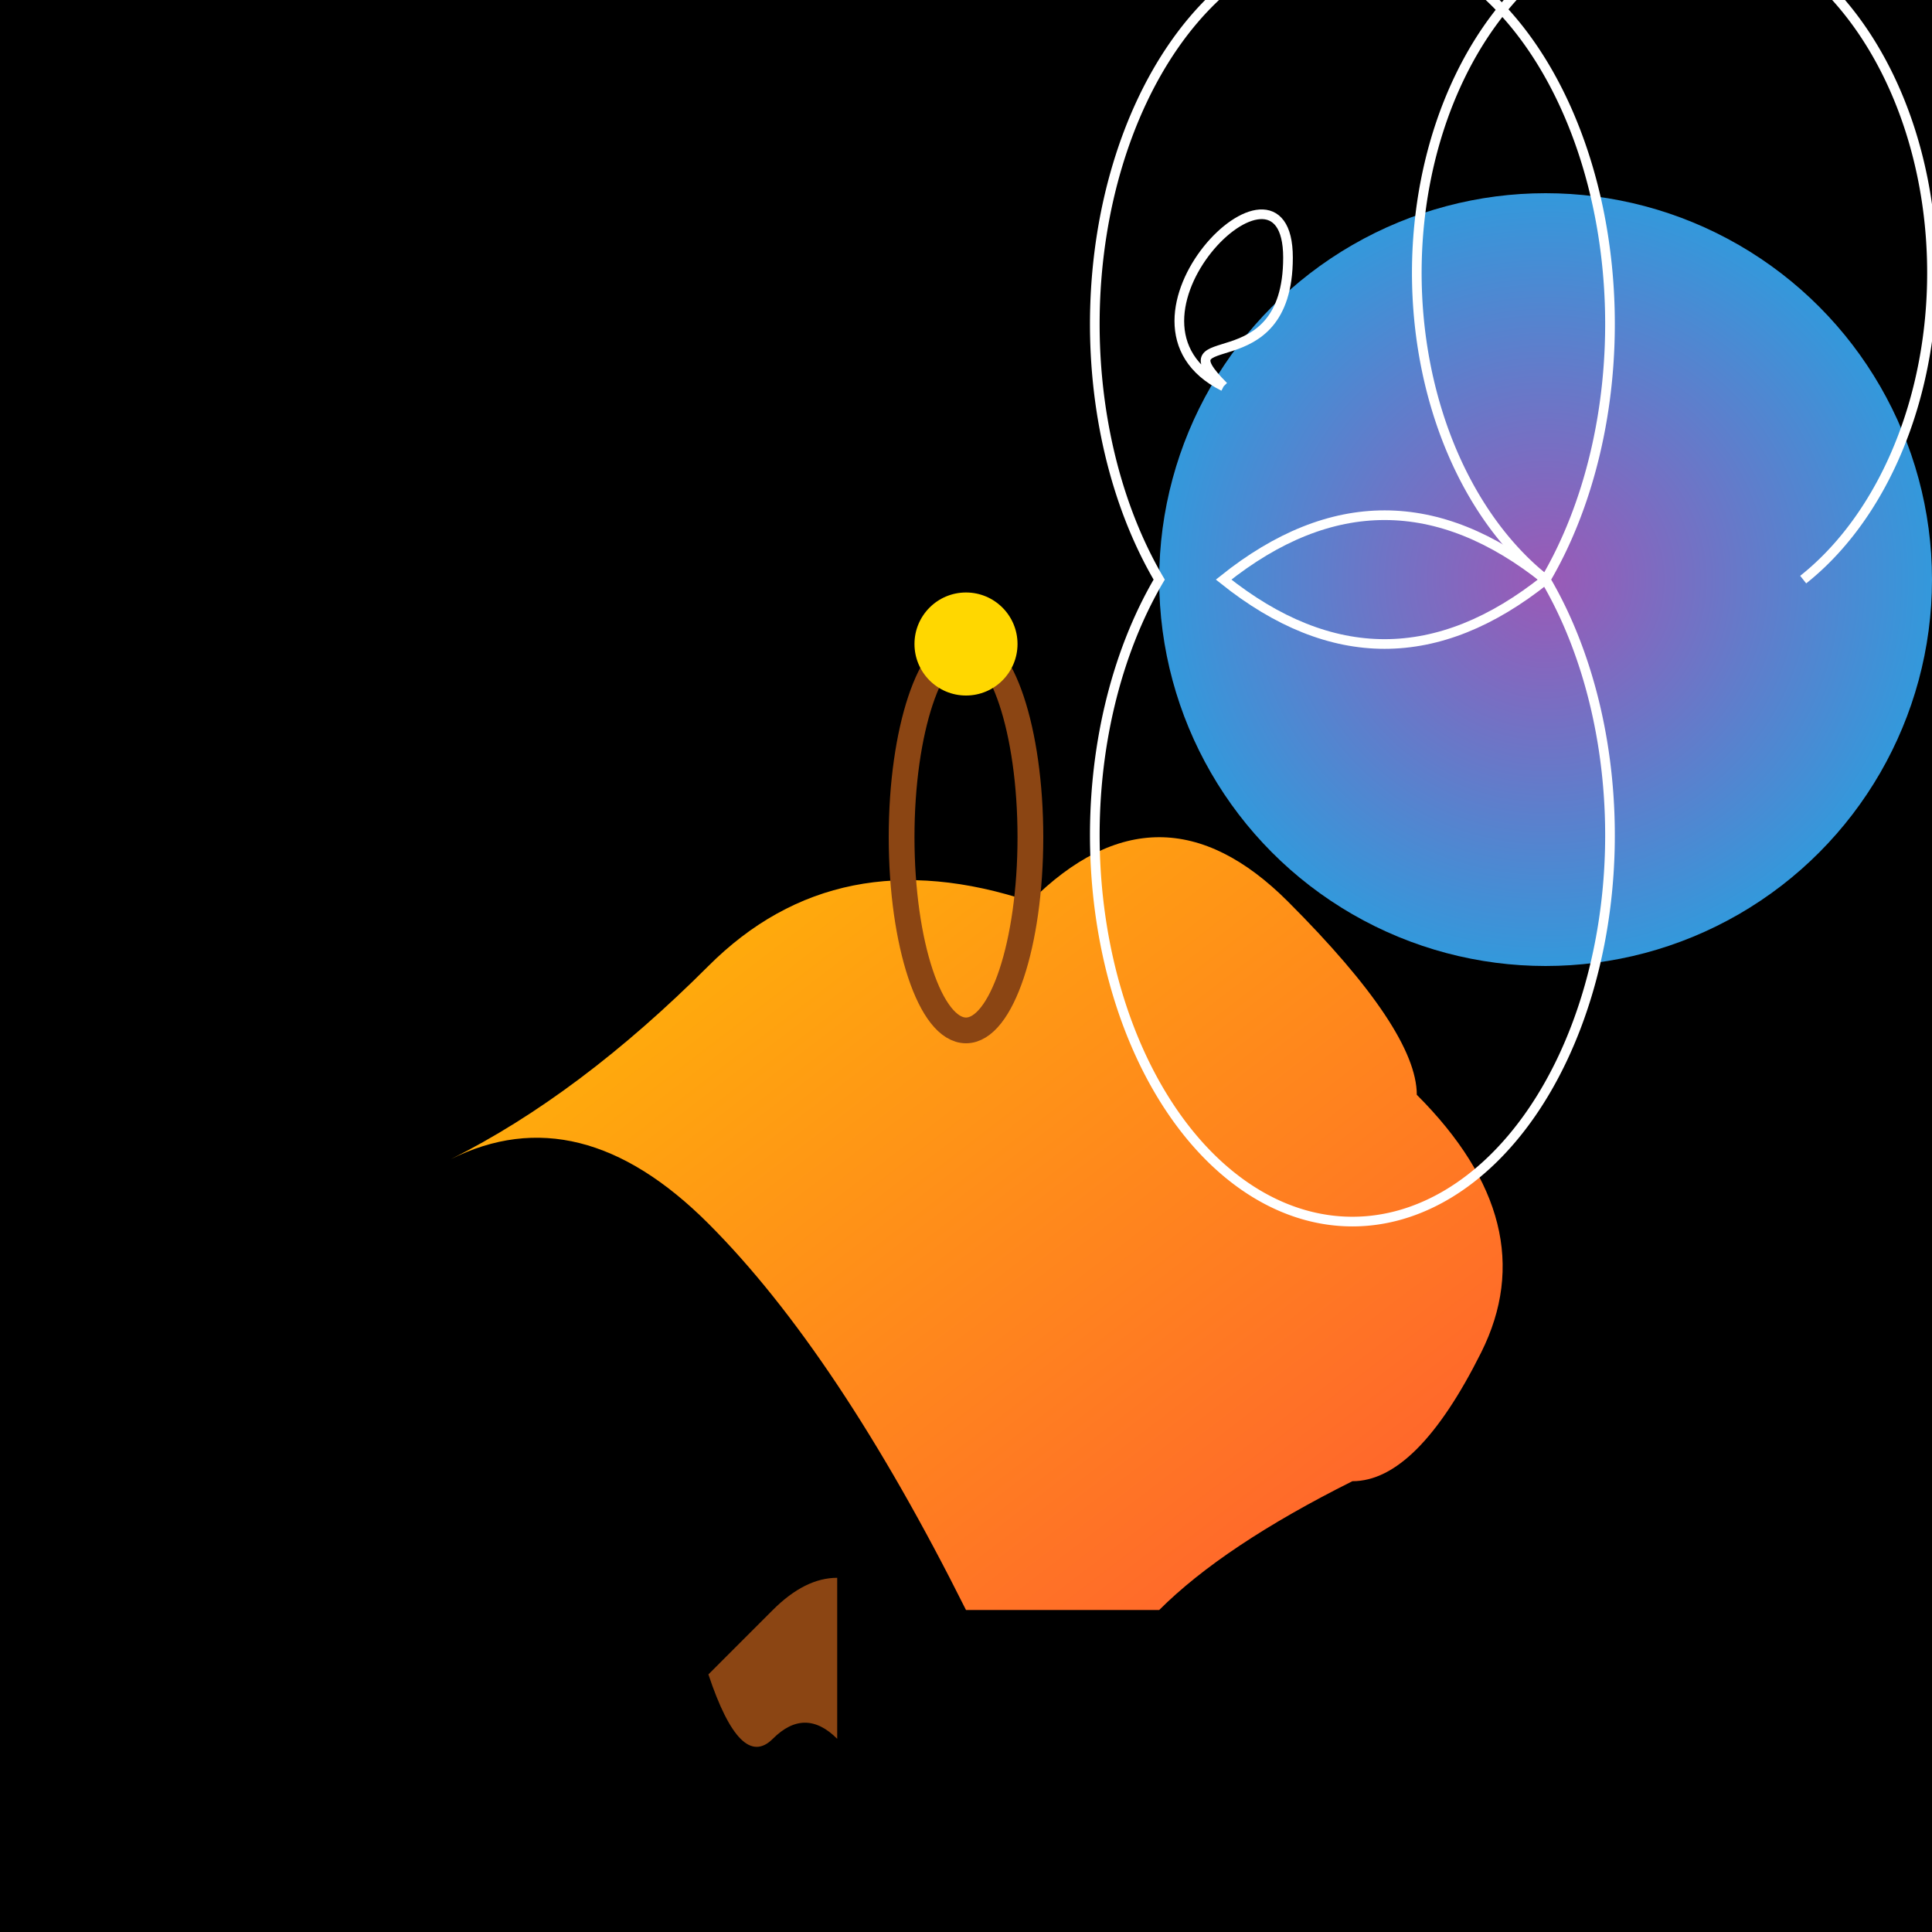
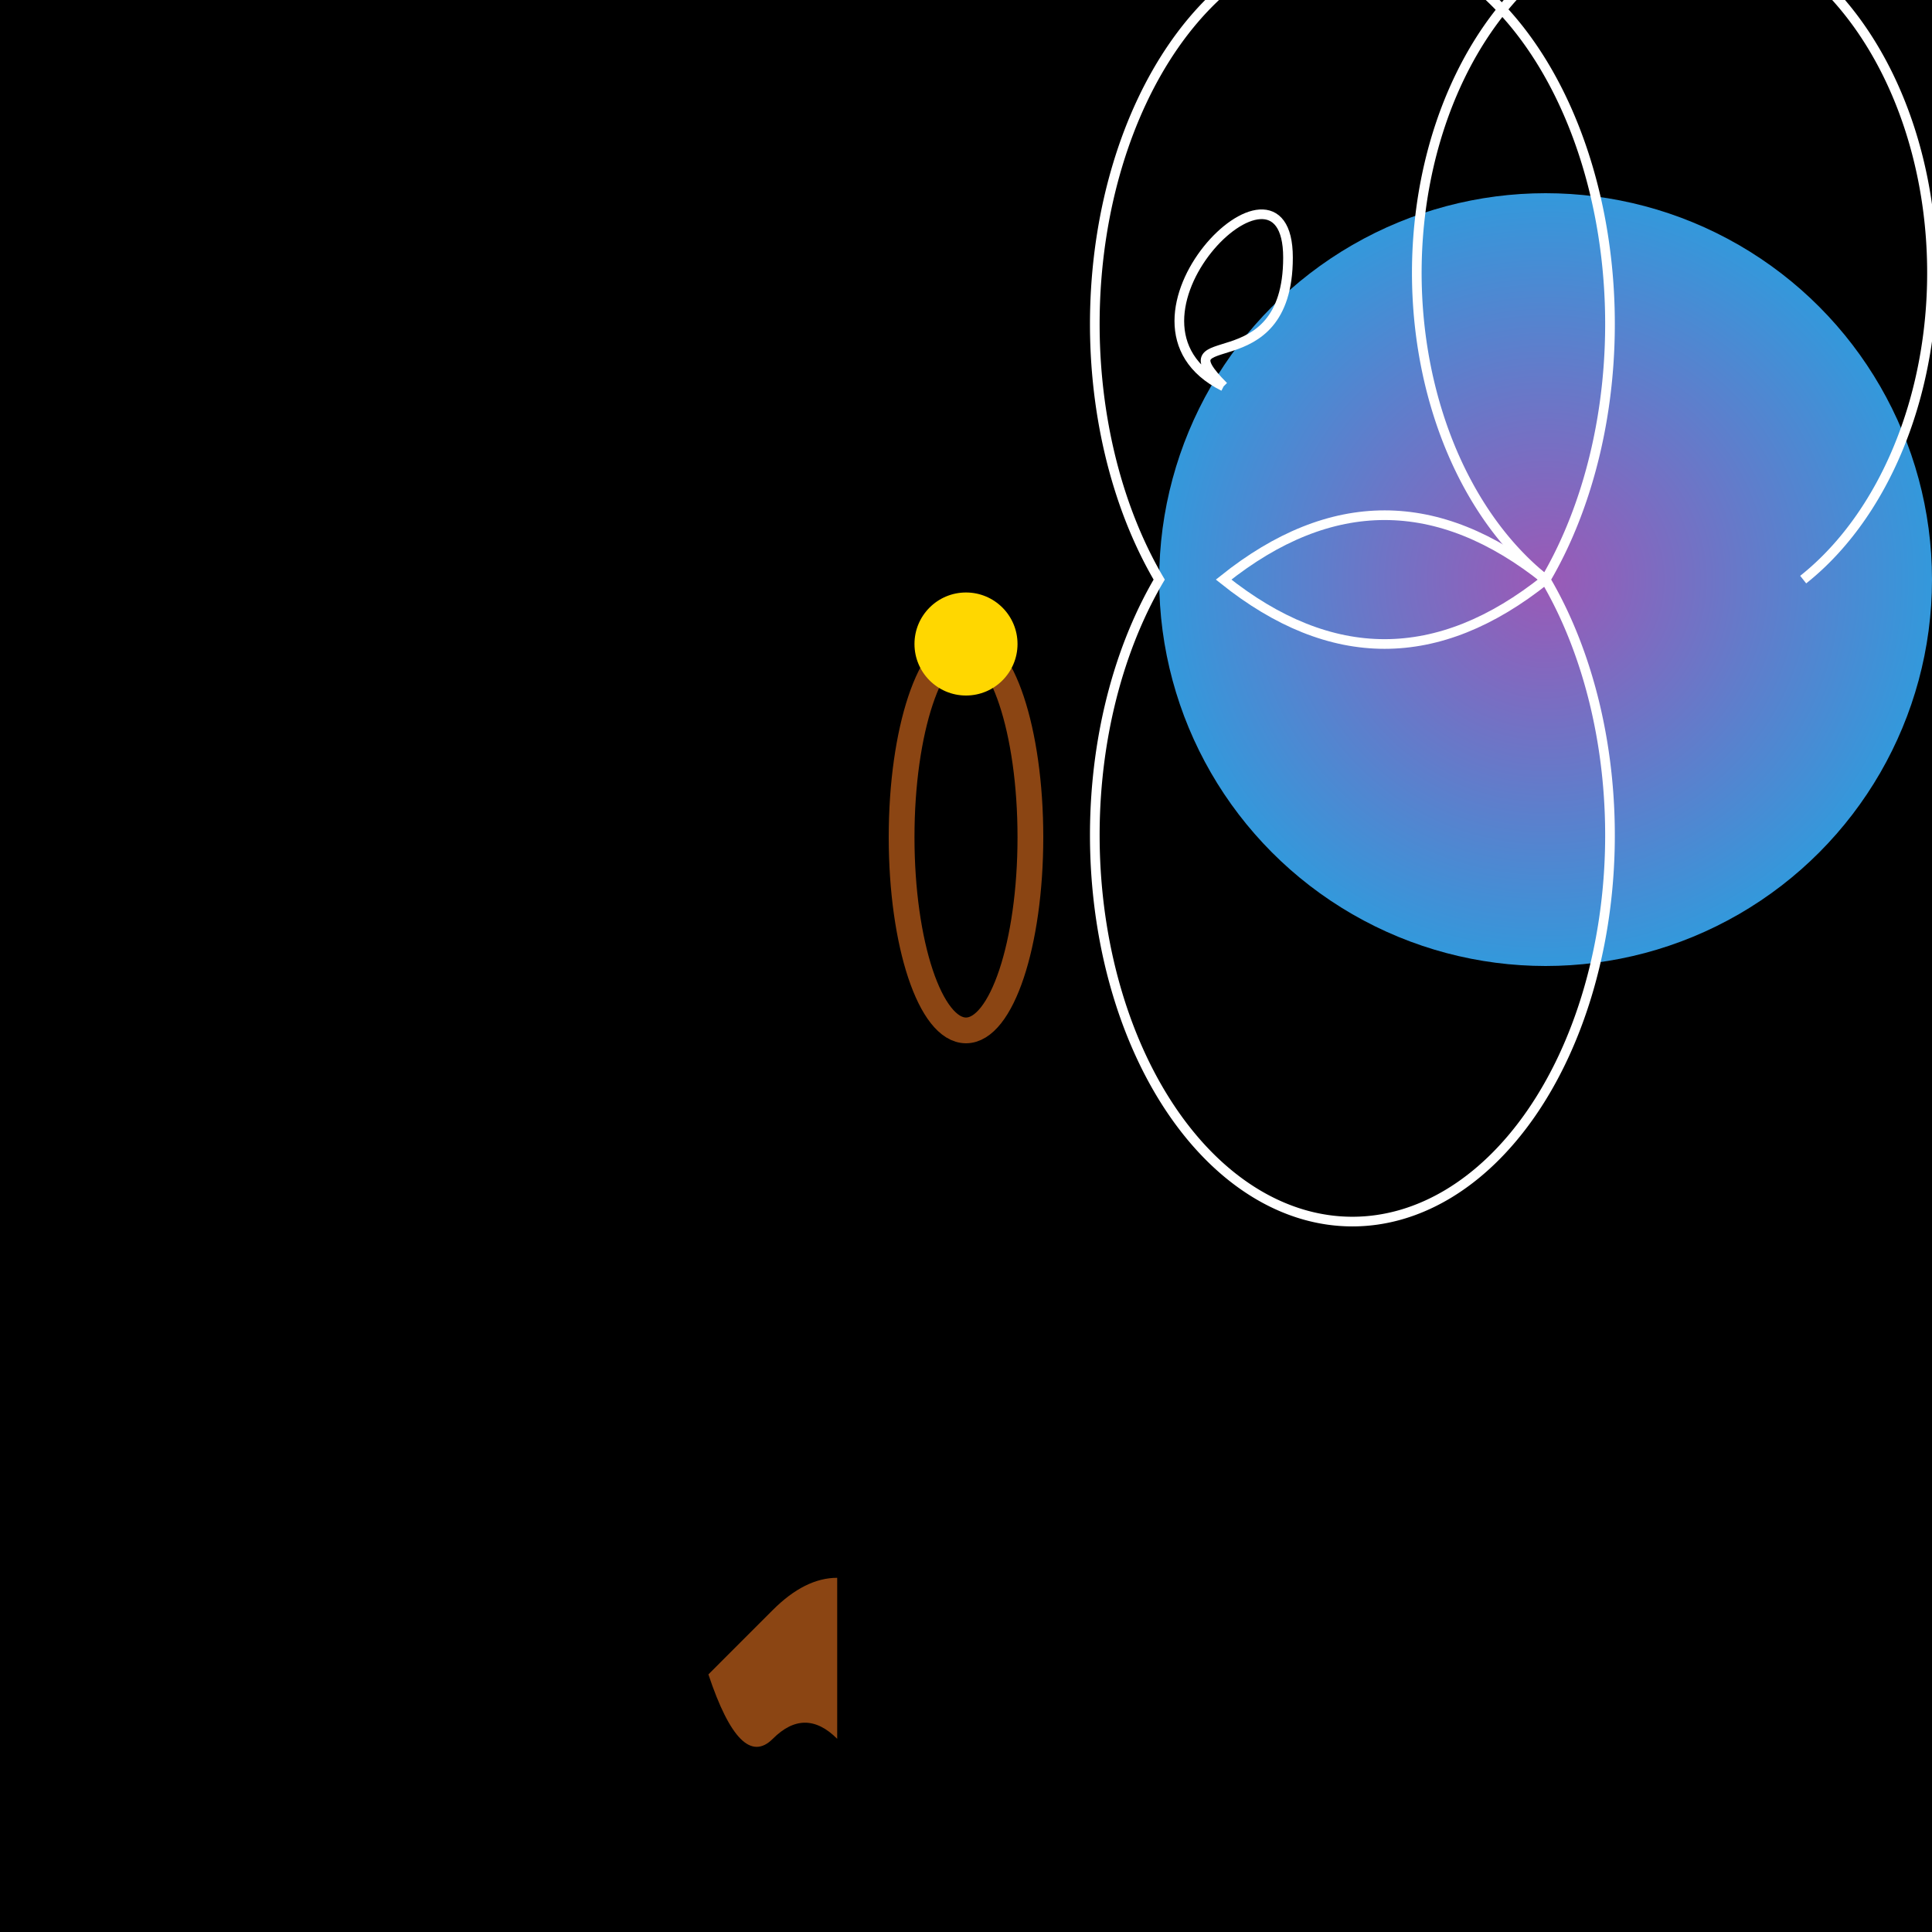
<svg xmlns="http://www.w3.org/2000/svg" viewBox="0 0 300 300">
  <defs>
    <linearGradient id="giraffeGradient" x1="0%" y1="0%" x2="100%" y2="100%">
      <stop offset="0%" style="stop-color:#FFC300;stop-opacity:1" />
      <stop offset="100%" style="stop-color:#FF5733;stop-opacity:1" />
    </linearGradient>
    <radialGradient id="galaxyGradient" cx="50%" cy="50%" r="50%" fx="50%" fy="50%">
      <stop offset="0%" style="stop-color:#9b59b6;stop-opacity:1" />
      <stop offset="100%" style="stop-color:#3498db;stop-opacity:1" />
    </radialGradient>
    <pattern id="starPattern" patternUnits="userSpaceOnUse" width="10" height="10">
      <circle cx="5" cy="5" r="1.5" fill="white" />
    </pattern>
  </defs>
  <rect width="100%" height="100%" fill="black" />
  <g>
-     <path d="M150 250 Q130 210 110 190 T70 180 Q90 170 110 150 T160 140 Q180 120 200 140 T220 170 Q240 190 230 210 T210 230 Q190 240 180 250" fill="url(#giraffeGradient)" />
    <path d="M130 270 Q125 265 120 270 T110 260 Q115 255 120 250 T130 245" fill="saddlebrown" />
    <ellipse cx="150" cy="130" rx="10" ry="30" fill="none" stroke="saddlebrown" stroke-width="4" />
    <circle cx="150" cy="100" r="8" fill="gold" />
  </g>
  <g transform="translate(40, -60)">
    <circle cx="200" cy="150" r="60" fill="url(#galaxyGradient)" />
    <path d="M200 150 A40 60 0 1 1 140 150 A40 60 0 1 1 200 150 Z" fill="transparent" stroke="white" stroke-width="1.5" />
    <path d="M200 150 Q175 130 150 150 Q175 170 200 150" fill="none" stroke="white" stroke-width="1.5" />
    <path d="M150 120 C130 110 160 80 160 100 C160 120 140 110 150 120" fill="none" stroke="white" stroke-width="1.5" />
    <path d="M240 150 A40 55 0 1 0 200 150" fill="none" stroke="white" stroke-width="1.5" />
    <g fill="url(#starPattern)">
      <circle cx="180" cy="120" r="2" />
      <circle cx="210" cy="110" r="2" />
-       <circle cx="240" cy="130" r="2" />
      <circle cx="170" cy="170" r="2" />
-       <circle cx="140" cy="160" r="2" />
    </g>
  </g>
</svg>